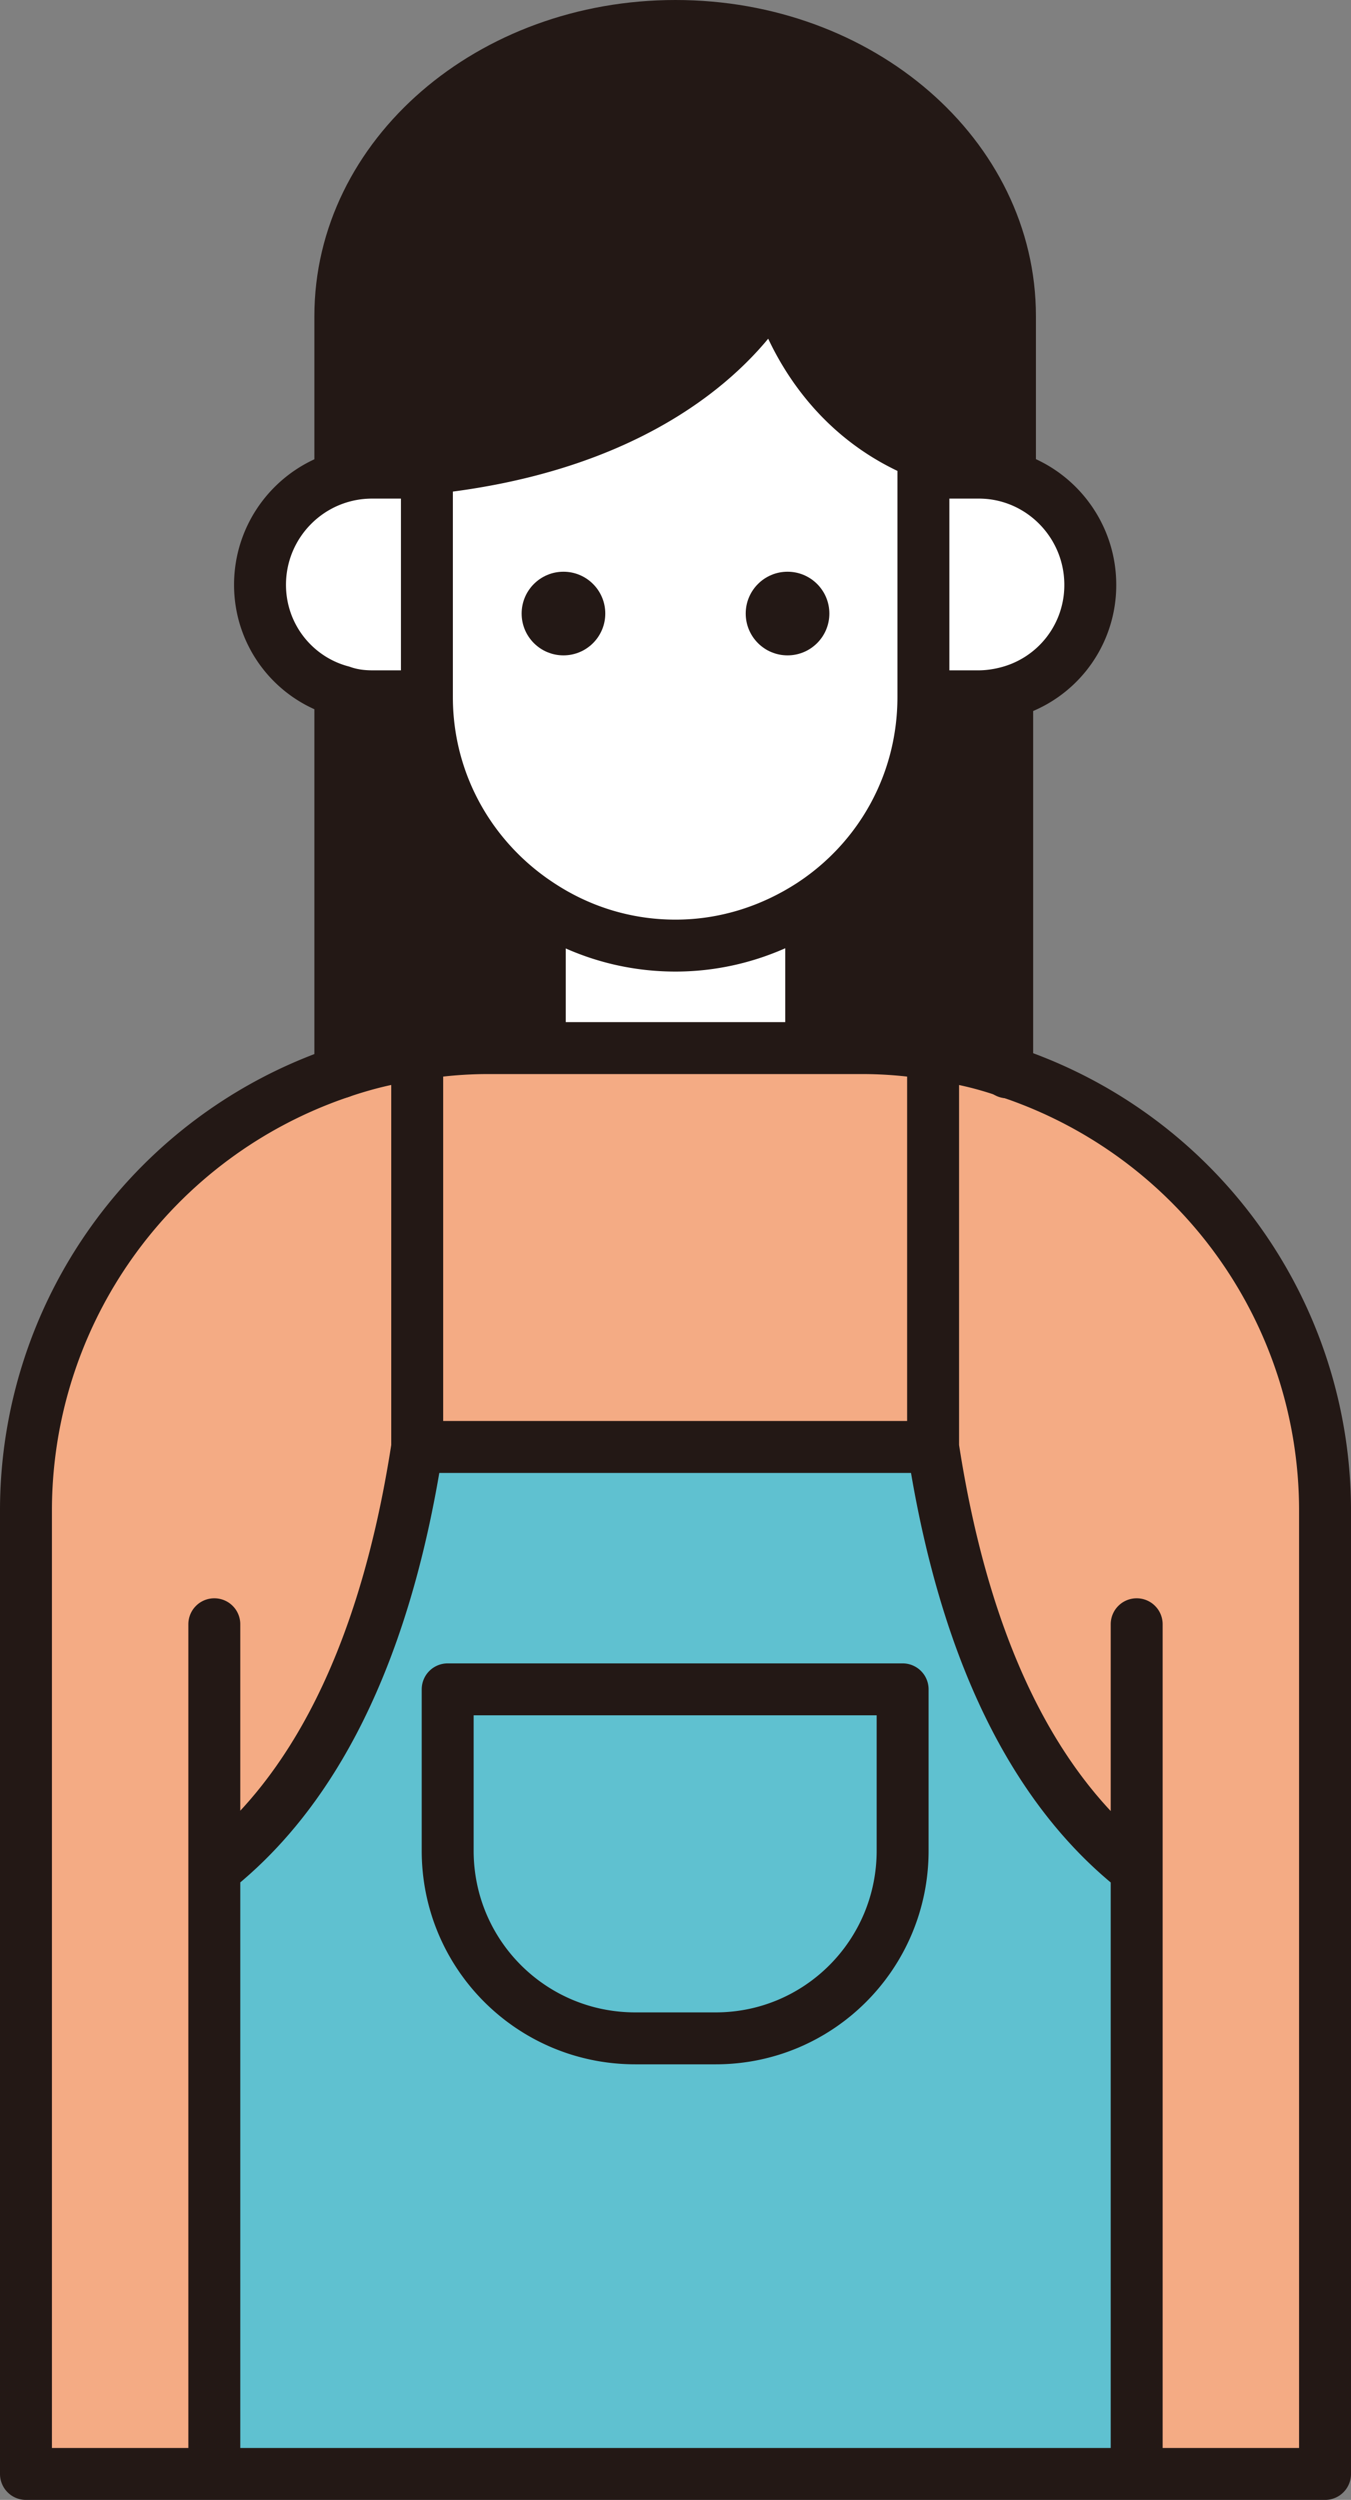
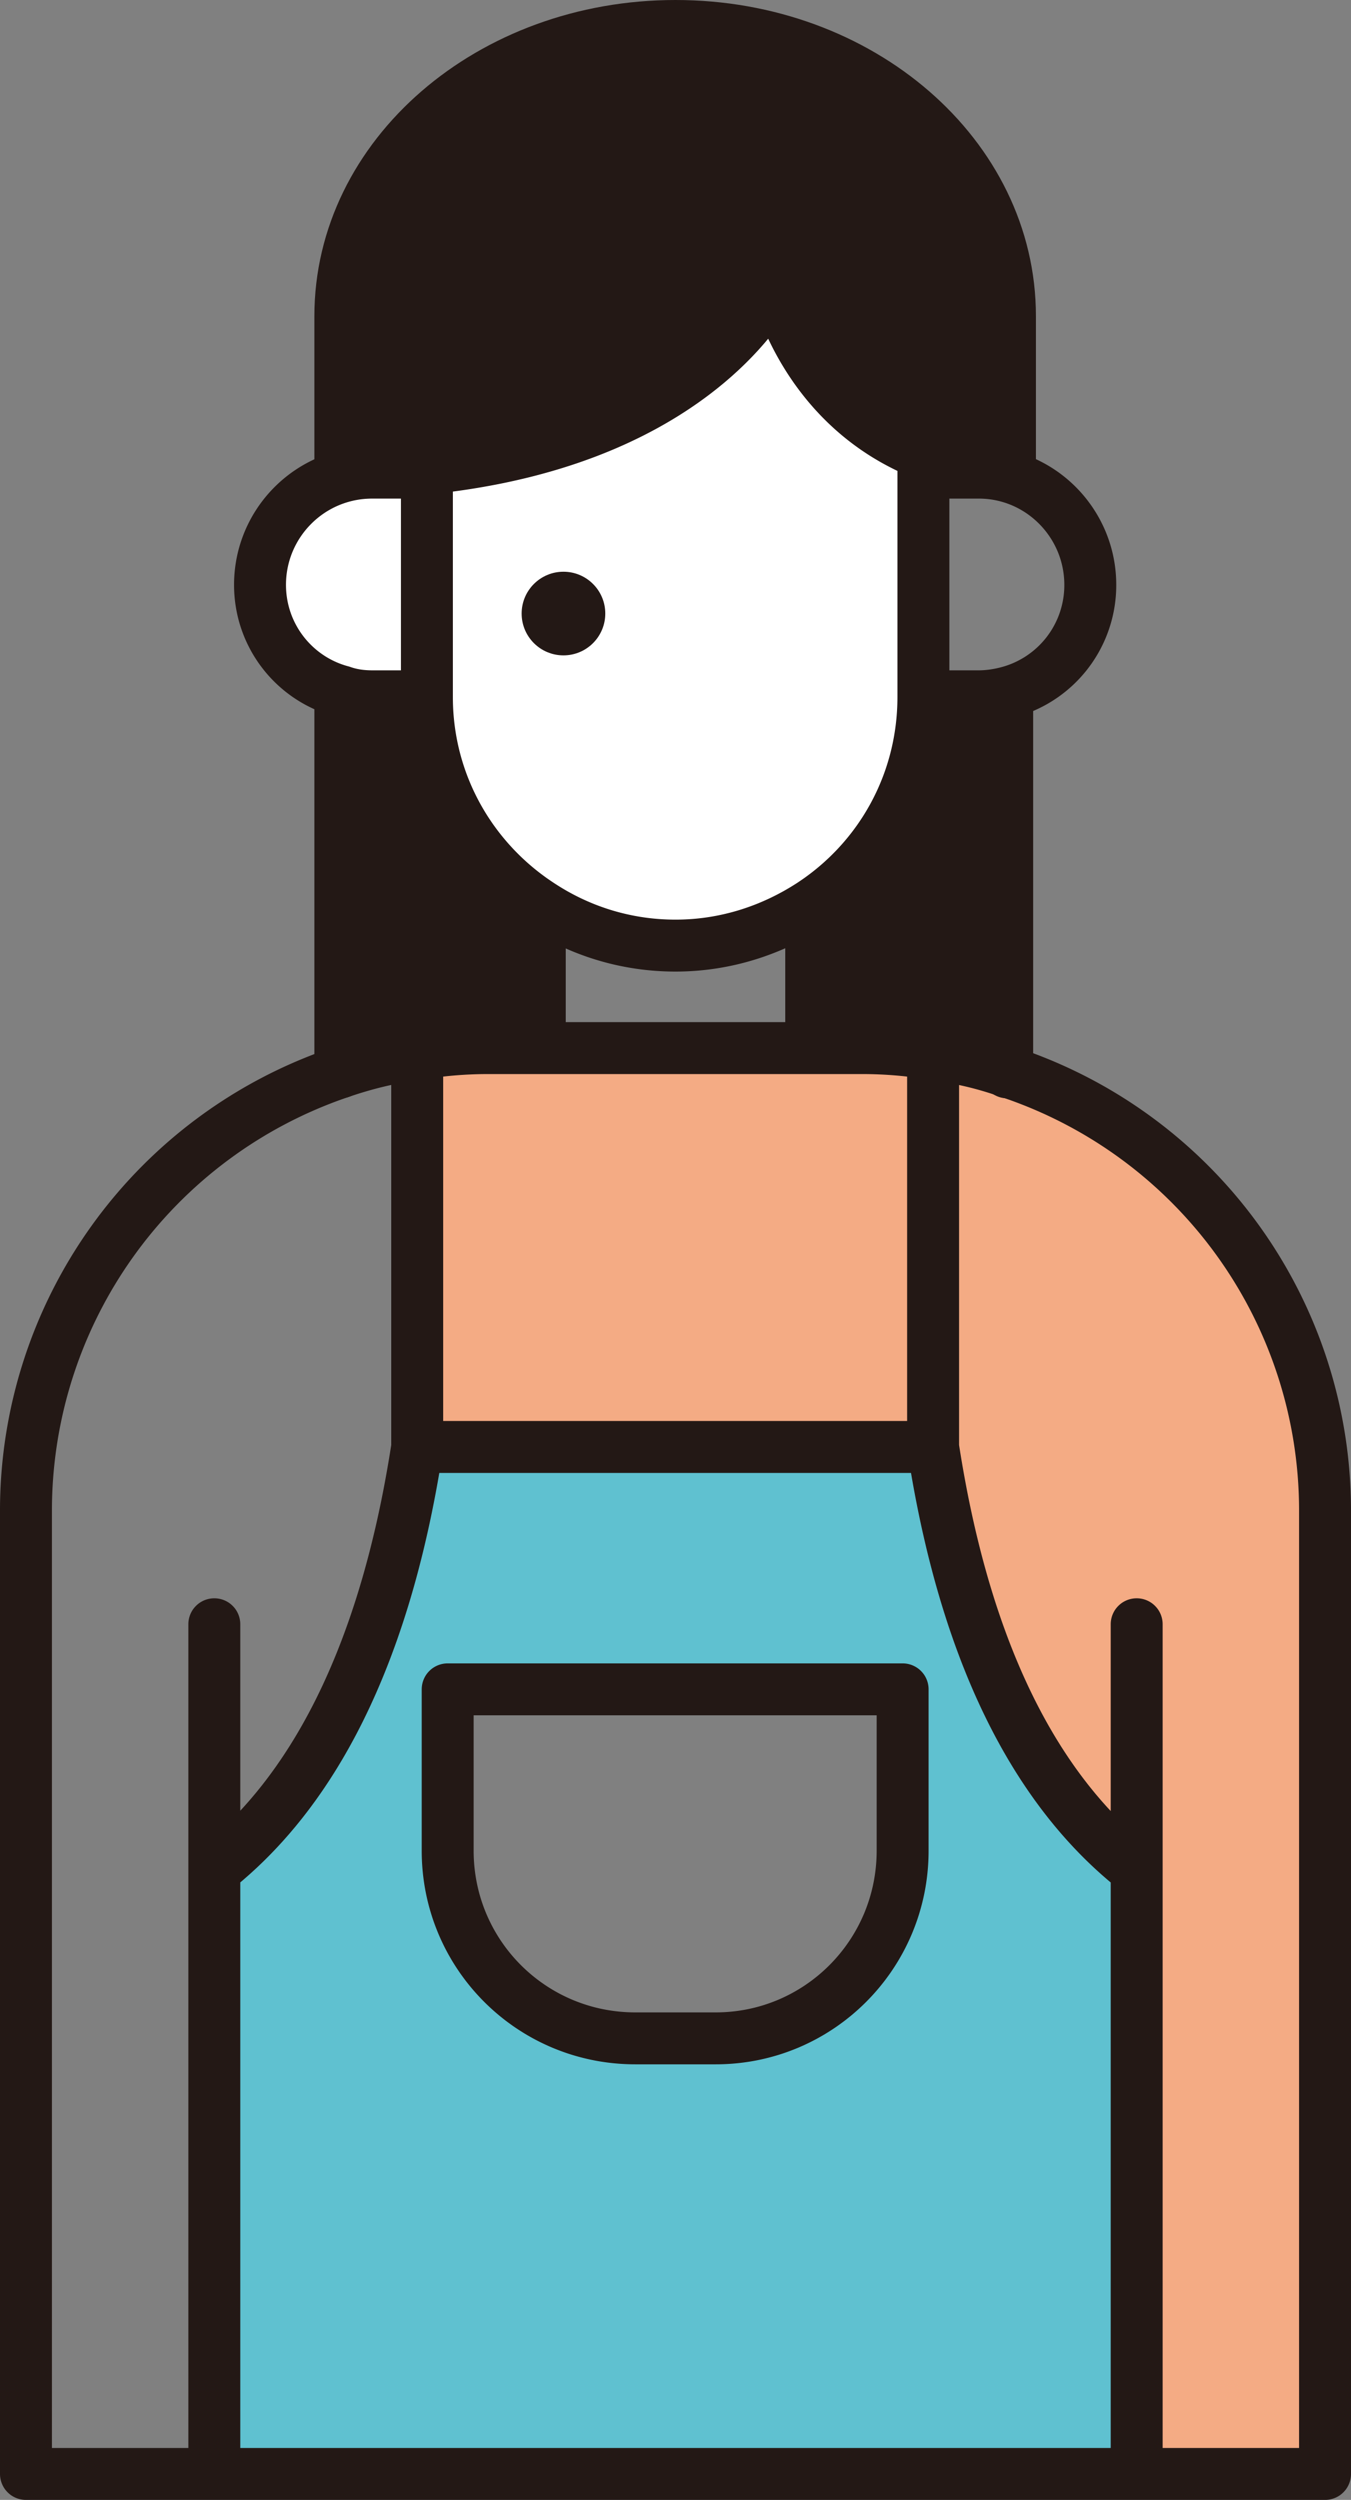
<svg xmlns="http://www.w3.org/2000/svg" viewBox="0 0 19.51 36.1">
  <rect x="0" y="0" width="19.51" height="36.1" fill="#808080" stroke="none" />
-   <path d="M9.175 29.435c-1.5 0-2.71-1.21-2.71-2.71v-2.33h6.57v2.33c0 1.5-1.21 2.71-2.7 2.71h-1.16z" fill="#5fc1d0" />
  <path d="M6.465 26.725c0 1.5 1.21 2.71 2.71 2.71h1.16c1.49 0 2.7-1.21 2.7-2.71v-2.33h-6.57v2.33zm-3.37.28c1.29-1.02 2.43-2.86 2.93-6.11h7.45c.5 3.25 1.64 5.09 2.94 6.11v8.72H3.095v-8.72z" fill="#5fc1d0" />
-   <path d="M9.755 13.655c.72 0 1.39-.22 1.96-.59v2.07h-3.92v-2.07c.56.37 1.23.59 1.96.59zm4.38-6.83c.89 0 1.61.73 1.61 1.62a1.6 1.6 0 01-1.22 1.56c-.12.03-.26.05-.39.05h-.8v-3.23h.8z" fill="#fff" />
  <path d="M11.195 4.065s.36 1.78 2.14 2.49v3.51c0 1.26-.64 2.36-1.62 3-.57.37-1.24.59-1.96.59-.73 0-1.4-.22-1.96-.59a3.574 3.574 0 01-1.63-3v-3.3c4.03-.41 5.03-2.7 5.03-2.7z" fill="#fff" />
  <path d="M6.165 6.825v3.23h-.79c-.15 0-.3-.02-.44-.07a1.59 1.59 0 01-1.18-1.54c0-.89.72-1.62 1.62-1.62h.79z" fill="#fff" />
  <path d="M14.545 10.055v5.42c-.34-.12-.69-.2-1.05-.25-.34-.06-.69-.09-1.05-.09h-.73v-2.07c.98-.64 1.62-1.74 1.62-3v-.01h.8c.13 0 .27-.02.39-.05l.02.05zm-8.38-3.29c-.39.04-.8.06-1.25.06v-2.26c0-2.32 2.17-4.19 4.84-4.19s4.83 1.87 4.83 4.19v2.26c-.48-.03-.89-.13-1.25-.27-1.78-.71-2.14-2.49-2.14-2.49s-1 2.29-5.03 2.7zm.89 8.37c-.36 0-.71.03-1.05.09-.38.05-.74.14-1.09.26v-5.43l.02-.07c.14.05.29.07.44.07h.79v.01c0 1.26.65 2.36 1.63 3v2.07h-.74z" fill="#231815" />
  <path d="M16.415 27.005c-1.3-1.02-2.44-2.86-2.94-6.11v-5.55l.02-.12c.36.05.71.13 1.05.25a6.67 6.67 0 014.59 6.34v13.91h-2.72v-8.72z" fill="#f4ab84" />
  <path d="M13.475 20.895h-7.45v-5.55l-.02-.12c.34-.06.69-.09 1.05-.09h5.39c.36 0 .71.03 1.05.09l-.02.12v5.55z" fill="#f4ab84" />
-   <path d="M6.025 20.895c-.5 3.25-1.64 5.09-2.93 6.11v8.72H.375v-13.91c0-2.94 1.9-5.44 4.54-6.33.35-.12.71-.21 1.09-.26l.02.12v5.55z" fill="#f4ab84" />
  <path d="M10.335 29.435h-1.16c-1.5 0-2.71-1.21-2.71-2.71v-2.33h6.57v2.33c0 1.5-1.21 2.71-2.7 2.71zm-4.17-19.38v.01c0 1.26.65 2.36 1.63 3m5.54-6.24v-.27m-7.17.21v.06m0 0v3.23m7.17 0v-3.23m-1.62 6.24c-.57.37-1.24.59-1.96.59-.73 0-1.4-.22-1.96-.59m5.54-3.01v.01c0 1.26-.64 2.36-1.62 3m1.62-3.01h.8c.13 0 .27-.02.39-.05a1.6 1.6 0 001.22-1.56c0-.89-.72-1.62-1.61-1.62h-.8m-7.17 0h-.79c-.9 0-1.62.73-1.62 1.62 0 .74.5 1.36 1.18 1.54.14.05.29.07.44.07h.79m5.55 5.08v-2.07m-3.92 2.07v-2.07m-4.7 22.66h13.32m-4.7-20.59h-3.92m0 0h-.74c-.36 0-.71.03-1.05.09-.38.05-.74.14-1.09.26a6.681 6.681 0 00-4.54 6.33v6.31m11.34-12.99h.73c.36 0 .71.03 1.05.09.36.05.71.13 1.05.25a6.67 6.67 0 014.59 6.34v6.31m0 0v7.6h-2.72m-13.32 0H.375v-7.6m2.72-4.67v3.55m0 0v8.72m13.32-8.72v-3.55m0 3.55v8.72m-10.39-14.83c-.5 3.25-1.64 5.09-2.93 6.11m13.32 0c-1.3-1.02-2.44-2.86-2.94-6.11m0 0h-7.45m0-5.55v5.55m7.45 0v-5.55m-7.31-8.58c4.03-.41 5.03-2.7 5.03-2.7s.36 1.78 2.14 2.49" fill="none" stroke="#231815" stroke-linecap="round" stroke-linejoin="round" stroke-width=".75" />
  <path d="M13.335 6.555c.36.14.77.24 1.25.27v-2.26c0-2.32-2.16-4.19-4.83-4.19s-4.84 1.87-4.84 4.19v2.26c.45 0 .86-.02 1.25-.06m8.38 8.72v-5.43m-9.63 0v5.43" fill="none" stroke="#231815" stroke-linecap="round" stroke-linejoin="round" stroke-width=".75" />
-   <circle cx="11.373" cy="8.86" r=".604" fill="#231815" />
  <circle cx="8.137" cy="8.86" r=".604" fill="#231815" />
</svg>